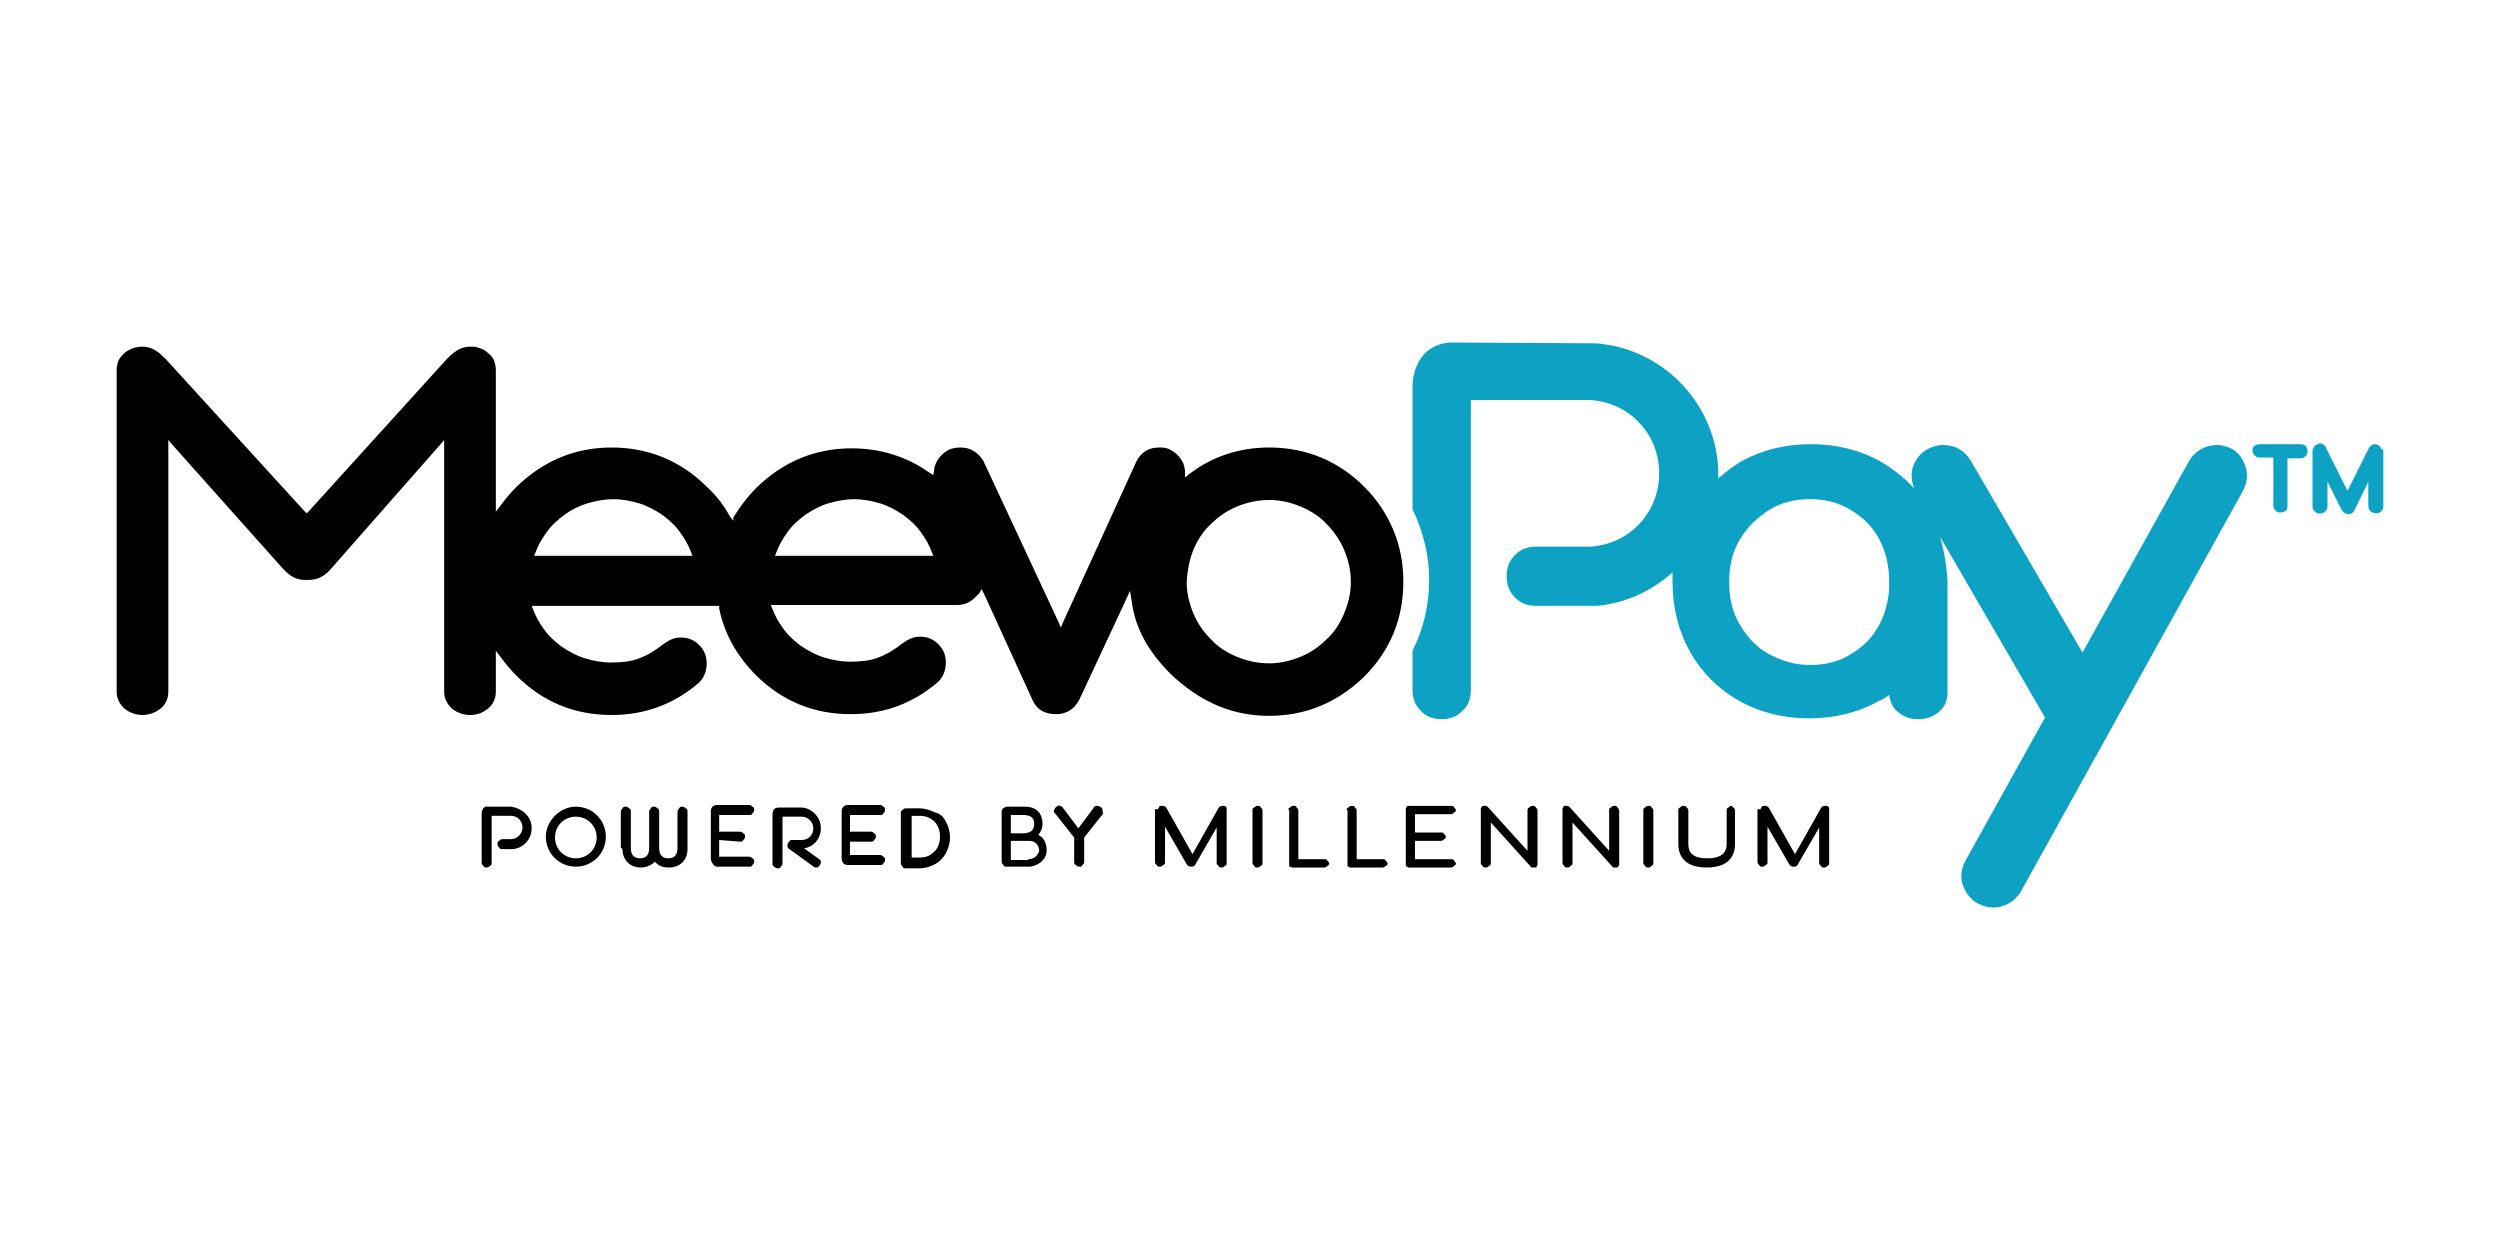
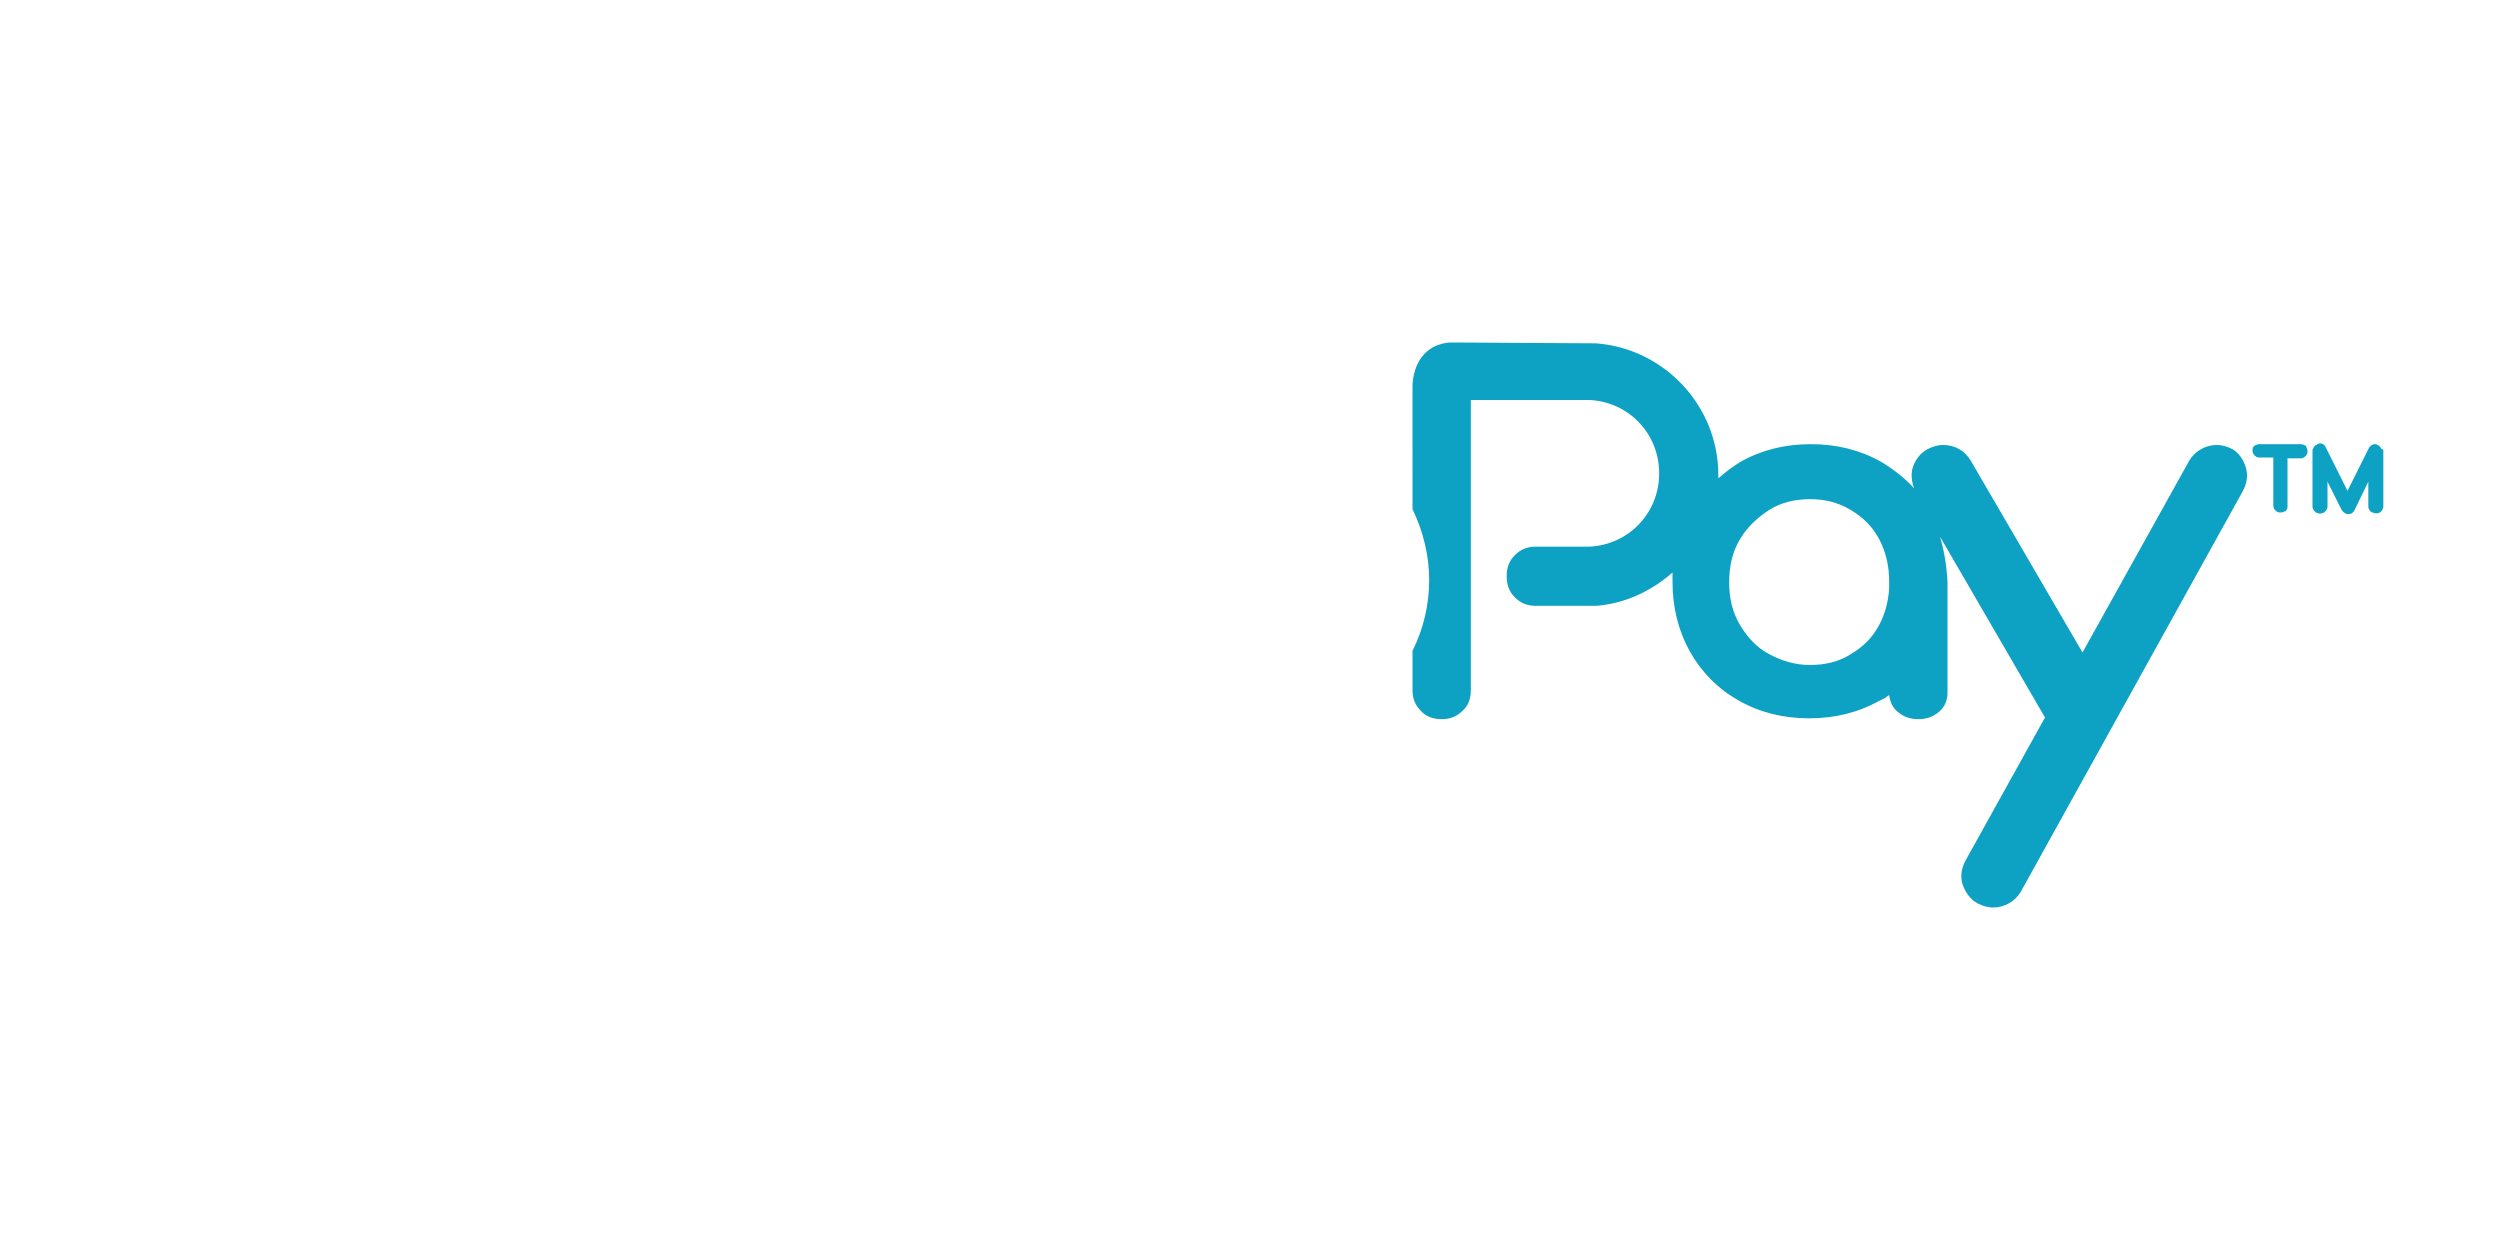
<svg xmlns="http://www.w3.org/2000/svg" version="1.1" id="Layer_1" x="0px" y="0px" viewBox="0 0 300 150" style="enable-background:new 0 0 300 150;" xml:space="preserve">
  <style type="text/css">
	.st0{fill:#0DA1C4;}
</style>
  <g id="Official_MeevoPay_Logo">
    <path id="Pay" class="st0" d="M286,54.1v6.7c0,0.2-0.1,0.4-0.3,0.6c-0.2,0.2-0.4,0.2-0.6,0.2c-0.2,0-0.4-0.1-0.6-0.2   c-0.2-0.2-0.3-0.4-0.3-0.6v-3l-1.7,3.5c-0.2,0.3-0.4,0.4-0.7,0.4c-0.3,0-0.6-0.2-0.8-0.5l-1.7-3.4v3c0,0.2-0.1,0.4-0.3,0.6   c-0.3,0.3-0.9,0.3-1.2,0c-0.2-0.2-0.3-0.4-0.3-0.6v-6.7c0-0.1,0-0.2,0.1-0.3c0-0.1,0.1-0.2,0.2-0.3c0-0.1,0.2-0.1,0.3-0.2   c0.1,0,0.2-0.1,0.3-0.1c0.3,0,0.6,0.2,0.7,0.5l2.6,5.2l2.6-5.2c0.2-0.3,0.5-0.4,0.7-0.4c0.1,0,0.2,0,0.3,0.1c0.1,0,0.2,0.1,0.3,0.2   c0.1,0.1,0.1,0.2,0.2,0.3C286,53.9,286,54,286,54.1z M275.9,53.3h-4.8c-0.2,0-0.4,0.1-0.6,0.2c-0.2,0.2-0.2,0.4-0.2,0.6   s0.1,0.4,0.3,0.6c0.2,0.2,0.4,0.2,0.6,0.2h1.6v5.8c0,0.2,0.1,0.4,0.3,0.6c0.2,0.2,0.4,0.2,0.6,0.2c0.2,0,0.4-0.1,0.6-0.2   c0.2-0.2,0.2-0.4,0.2-0.6V55h1.6c0.2,0,0.4-0.1,0.6-0.3c0.2-0.2,0.2-0.4,0.2-0.6s-0.1-0.4-0.2-0.6   C276.4,53.3,276.1,53.3,275.9,53.3z M269.5,56.1c0.3,1,0.1,2-0.4,2.9L242.5,107c-0.7,1.2-2,1.9-3.3,1.9c-0.7,0-1.3-0.2-1.9-0.5   c-0.9-0.5-1.5-1.4-1.8-2.3c-0.3-1-0.1-2,0.4-2.9l9.5-17.1l-12.6-21.7c0.5,1.7,0.8,3.5,0.9,5.4l0,0v4.5v8.8c0,0.9-0.3,1.7-1,2.3   c-0.7,0.6-1.5,0.9-2.5,0.9c-1,0-1.8-0.3-2.5-0.9c-0.6-0.5-0.9-1.2-1-2c-0.4,0.3-0.7,0.5-1.2,0.7c-2.5,1.4-5.3,2.1-8.4,2.1   c-3.1,0-5.9-0.7-8.4-2.1c-2.5-1.4-4.5-3.4-5.9-5.9c-1.4-2.5-2.1-5.3-2.1-8.4c0-0.3,0-0.7,0-1.1c-2.5,2.2-5.6,3.7-9.1,4l0,0l-0.2,0   h-1h-6.1c-1,0-1.8-0.3-2.5-1c-0.7-0.7-1-1.5-1-2.6c0-1,0.3-1.8,1-2.5c0.7-0.7,1.5-1,2.5-1h6.4c4.7-0.2,8.4-4,8.4-8.8   s-3.7-8.6-8.4-8.8l-14.2,0v34.8c0,1-0.3,1.9-1,2.5c-0.7,0.7-1.5,1-2.5,1c-1,0-1.9-0.3-2.5-1c-0.7-0.7-1-1.5-1-2.5v-4.7l0,0   c1.3-2.6,2-5.5,2-8.5c0-2.9-0.7-5.8-2-8.5l0,0V46.3c0-0.1,0-2.3,1.4-3.8c1.4-1.5,3.3-1.4,3.4-1.4l17.2,0.1   c8.2,0.6,14.7,7.5,14.7,15.8v0c0,0.2,0,0.3,0,0.4c0.8-0.7,1.7-1.4,2.7-2c2.5-1.4,5.3-2.1,8.4-2.1c3.1,0,5.9,0.7,8.4,2.1   c1.5,0.9,2.8,1.9,4,3.2c-0.3-0.8-0.4-1.6-0.2-2.4c0.3-1,0.9-1.8,1.8-2.3c0.6-0.3,1.2-0.5,1.9-0.5c1.4,0,2.6,0.7,3.3,1.9l13.4,23   l12.8-23c0.7-1.2,2-1.9,3.3-1.9c0.7,0,1.3,0.2,1.9,0.5C268.6,54.3,269.2,55.1,269.5,56.1z M226.7,69.8c0-1.9-0.4-3.6-1.2-5.1   c-0.8-1.5-1.9-2.6-3.4-3.5s-3.1-1.3-4.9-1.3c-1.8,0-3.5,0.4-4.9,1.3s-2.6,2-3.5,3.5c-0.9,1.5-1.3,3.2-1.3,5.2   c0,1.9,0.4,3.6,1.3,5.1c0.9,1.5,2,2.7,3.5,3.5s3.1,1.3,4.9,1.3s3.5-0.4,4.9-1.3c1.5-0.9,2.6-2,3.4-3.5c0.7-1.3,1.1-2.8,1.2-4.4   L226.7,69.8L226.7,69.8z M233.1,53.7C233,53.7,233,53.7,233.1,53.7H233C233,53.7,233,53.7,233.1,53.7z M237.5,108.1   c-0.3-0.2-0.6-0.4-0.8-0.7C236.9,107.6,237.1,107.9,237.5,108.1L237.5,108.1z M239.2,108.5c0,0-0.1,0-0.1,0H239.2   C239.2,108.5,239.2,108.5,239.2,108.5z M265.9,53.7C265.8,53.7,265.8,53.7,265.9,53.7c-0.1,0-0.1,0-0.1,0   C265.8,53.7,265.8,53.7,265.9,53.7z" />
-     <path id="Powered_by" d="M63.8,99.4L63.8,99.4L63.8,99.4c0,1.3-1,2.4-2.3,2.5l0,0h-0.2h-1c-0.2,0-0.3,0-0.4-0.2   c-0.1-0.1-0.2-0.2-0.2-0.4s0-0.3,0.2-0.4c0.1-0.1,0.2-0.2,0.4-0.2h0.9h0.1c0.8,0,1.4-0.7,1.4-1.4l0,0l0,0c0-0.8-0.6-1.4-1.4-1.4H59   v5.6c0,0.2,0,0.3-0.2,0.4c-0.1,0.1-0.2,0.2-0.4,0.2c-0.2,0-0.3,0-0.4-0.2c-0.1-0.1-0.2-0.2-0.2-0.4v-5.9c0,0,0-0.3,0.2-0.6   s0.5-0.2,0.5-0.2h2.8C62.7,97,63.8,98,63.8,99.4 M74.7,101.9c0,1.3,0.9,2.2,2.2,2.2l0,0l0,0c0.7,0,1.3-0.3,1.7-0.7   c0.4,0.5,0.9,0.7,1.7,0.7l0,0l0,0c1.3,0,2.2-0.9,2.2-2.2v-0.2v-4.3c0-0.2,0-0.3-0.2-0.4c-0.1-0.1-0.2-0.2-0.4-0.2s-0.3,0-0.4,0.2   c-0.1,0.1-0.2,0.2-0.2,0.4v4.3v0.1c0,0.8-0.4,1.2-1.1,1.2s-1.1-0.4-1.1-1.2v-0.1v-4.3c0-0.2,0-0.3-0.2-0.4   c-0.1-0.1-0.2-0.2-0.4-0.2l0,0c-0.2,0-0.3,0-0.4,0.2c-0.1,0.1-0.2,0.2-0.2,0.4v4.3v0.1c0,0.8-0.4,1.2-1.1,1.2s-1.1-0.4-1.1-1.2   v-0.1v-4.3c0-0.2,0-0.3-0.2-0.4c-0.1-0.1-0.2-0.2-0.4-0.2s-0.3,0-0.4,0.2c-0.1,0.1-0.2,0.2-0.2,0.4v4.3L74.7,101.9z M88.8,101   c0.2,0,0.3,0,0.4-0.2c0.1-0.1,0.2-0.2,0.2-0.4s0-0.3-0.2-0.4c-0.1-0.1-0.2-0.2-0.4-0.2h-2.5v-2h3.6c0.2,0,0.3,0,0.4-0.2   c0.1-0.1,0.2-0.2,0.2-0.4s0-0.3-0.2-0.4c-0.1-0.1-0.2-0.2-0.4-0.2H86c0,0-0.3,0-0.5,0.2c-0.2,0.2-0.2,0.5-0.2,0.5v5.8   c0,0,0,0.2,0.2,0.5C85.7,104,86,104,86,104h3.9c0.2,0,0.3,0,0.4-0.2c0.1-0.1,0.2-0.2,0.2-0.4s0-0.3-0.2-0.4   c-0.1-0.1-0.2-0.2-0.4-0.2h-3.6v-2L88.8,101L88.8,101z M104.5,101c0.2,0,0.3,0,0.4-0.2c0.1-0.1,0.2-0.2,0.2-0.4s0-0.3-0.2-0.4   c-0.1-0.1-0.2-0.2-0.4-0.2H102v-2h3.6c0.2,0,0.3,0,0.4-0.2c0.1-0.1,0.2-0.2,0.2-0.4s0-0.3-0.2-0.4c-0.1-0.1-0.2-0.2-0.4-0.2h-3.9   c0,0-0.3,0-0.5,0.2c-0.2,0.2-0.2,0.5-0.2,0.5v5.8c0,0,0,0.2,0.2,0.5c0.2,0.2,0.5,0.2,0.5,0.2h3.9c0.2,0,0.3,0,0.4-0.2   c0.1-0.1,0.2-0.2,0.2-0.4s0-0.3-0.2-0.4c-0.1-0.1-0.2-0.2-0.4-0.2H102V101H104.5z M110.4,102.9c0.5,0,0.9-0.1,1.2-0.3   c0.3-0.2,0.7-0.5,0.9-0.9c0.2-0.4,0.3-0.8,0.3-1.3c0-0.5-0.1-0.9-0.3-1.3c-0.2-0.4-0.5-0.7-0.9-0.9c-0.3-0.2-0.8-0.3-1.2-0.3h-1v5   H110.4 M113.5,98.6c0.3,0.5,0.5,1.2,0.5,1.9s-0.2,1.3-0.5,1.9c-0.3,0.5-0.7,1-1.3,1.3c-0.5,0.3-1.2,0.5-1.9,0.5h-1.6   c-0.2,0-0.3,0-0.4-0.2s-0.2-0.2-0.2-0.4v-6c0-0.2,0-0.3,0.2-0.4c0.1-0.1,0.2-0.2,0.4-0.2h1.6c0.7,0,1.3,0.2,1.9,0.5   C112.8,97.6,113.2,98,113.5,98.6 M98.5,99.4L98.5,99.4L98.5,99.4c0-1.3-1-2.4-2.3-2.5h-2.8c0,0-0.3,0-0.5,0.2   c-0.2,0.2-0.2,0.6-0.2,0.6v5.9c0,0.2,0,0.3,0.2,0.4c0.1,0.1,0.2,0.2,0.4,0.2c0.2,0,0.3,0,0.4-0.2c0.1-0.1,0.2-0.2,0.2-0.4V98h2.3   c0.8,0,1.4,0.7,1.4,1.4l0,0l0,0c0,0.8-0.6,1.4-1.4,1.4H96h-0.9c-0.2,0-0.3,0-0.4,0.2c-0.1,0.1-0.2,0.2-0.2,0.4c0,0.1,0,0.1,0,0.2   l0,0l0,0c0,0.1,0.1,0.2,0.1,0.2l2.9,2.1c0.1,0.1,0.2,0.2,0.4,0.2s0.3,0,0.4-0.2c0.1-0.1,0.2-0.2,0.2-0.4s0-0.3-0.2-0.4l-1.8-1.3   C97.7,101.6,98.5,100.6,98.5,99.4 M69.1,103c1.4,0,2.5-1.1,2.5-2.5c0-1.4-1.1-2.5-2.5-2.5c-1.4,0-2.5,1.1-2.5,2.5   C66.6,101.9,67.7,103,69.1,103 M69.1,96.8c2,0,3.6,1.6,3.6,3.6c0,2-1.6,3.6-3.6,3.6c-2,0-3.6-1.6-3.6-3.6   C65.5,98.5,67.2,96.8,69.1,96.8 M123.4,103.1c1,0,1.3-0.9,1.3-1c0-0.7-0.5-1.2-1.2-1.2h-0.1h-0.5h-0.1h-1.5c0,0,0,0,0,0v2.3h2   H123.4 M121.3,97.8v2.2c0,0,0,0,0,0h1.3h0.1c1.4,0,1.4-0.8,1.4-1.2c0-0.7-0.5-1-1.3-1h-0.1H121.3z M124.6,100.2   c1.1,0.5,1,1.9,1,1.9l0,0c0,1-1,1.8-2,1.9l0,0h-0.2h-2.2H121h-0.2c-0.2,0-0.3,0-0.4-0.2c-0.1-0.1-0.2-0.2-0.2-0.4v-6   c0-0.2,0-0.3,0.2-0.4s0.2-0.2,0.4-0.2h0.4l0,0c0,0,0,0,0,0h1.6h0.2c2.2,0,2.1,2,2.1,2C125.1,99.4,124.9,99.8,124.6,100.2    M132.3,97.2c0-0.2-0.1-0.3-0.3-0.4c-0.2-0.1-0.3-0.1-0.4-0.1c-0.2,0-0.3,0.1-0.4,0.3l-1.8,2.4l-1.8-2.4c-0.1-0.2-0.2-0.2-0.4-0.3   s-0.3,0-0.4,0.1c-0.2,0.1-0.2,0.2-0.3,0.4s0,0.3,0.1,0.4l2.3,2.9v2.9c0,0.2,0,0.3,0.2,0.4c0.1,0.1,0.2,0.2,0.4,0.2   c0.2,0,0.3,0,0.4-0.2c0.1-0.1,0.2-0.2,0.2-0.4v-2.9l2.3-2.9C132.3,97.5,132.3,97.4,132.3,97.2 M208,96.9c0.1,0.1,0.2,0.2,0.2,0.3   v4.1c0,1-0.4,2.8-3.4,2.8c-3,0-3.4-1.8-3.4-2.8v-4.1c0-0.1,0-0.2,0.2-0.3c0.1-0.1,0.2-0.2,0.4-0.2c0.2,0,0.3,0,0.4,0.2   c0.1,0.1,0.2,0.2,0.2,0.3v4.1l0,0c0,0.9,0.4,1.7,2.3,1.7c1.9,0,2.3-0.9,2.3-1.7l0,0l0,0v-4.1c0-0.1,0-0.2,0.2-0.3   c0.1-0.1,0.2-0.2,0.4-0.2C207.8,96.7,207.9,96.8,208,96.9 M161.6,97.2c0-0.1,0-0.2,0.2-0.3c0.1-0.1,0.2-0.2,0.4-0.2   c0.2,0,0.3,0,0.4,0.2c0.1,0.1,0.2,0.2,0.2,0.3v5.9h3.1c0.2,0,0.3,0,0.4,0.2c0.1,0.1,0.2,0.2,0.2,0.3c0,0.1,0,0.2-0.2,0.3   c-0.1,0.1-0.2,0.2-0.4,0.2h-3.7c-0.1,0-0.2,0-0.2,0c-0.1,0-0.1-0.1-0.2-0.1s-0.1-0.1-0.1-0.2c0,0,0-0.1,0-0.2V97.2z M154.6,97.2   c0-0.1,0-0.2,0.2-0.3c0.1-0.1,0.2-0.2,0.4-0.2c0.2,0,0.3,0,0.4,0.2c0.1,0.1,0.2,0.2,0.2,0.3v5.9h3.1c0.2,0,0.3,0,0.4,0.2   c0.1,0.1,0.2,0.2,0.2,0.3c0,0.1,0,0.2-0.2,0.3c-0.1,0.1-0.2,0.2-0.4,0.2h-3.7c-0.1,0-0.2,0-0.2,0s-0.1-0.1-0.2-0.1   s-0.1-0.1-0.1-0.2c0,0,0-0.1,0-0.2V97.2z M187.5,97.2c0-0.1,0-0.1,0-0.2c0,0,0.1-0.1,0.1-0.2c0,0,0.1-0.1,0.2-0.1s0.2,0,0.2,0   c0.2,0,0.3,0.1,0.4,0.2l4.7,5.2v-4.9c0-0.1,0-0.2,0.2-0.3c0.1-0.1,0.2-0.2,0.4-0.2c0.2,0,0.3,0,0.4,0.2c0.1,0.1,0.2,0.2,0.2,0.3   v6.4c0,0.1,0,0.1,0,0.2c0,0-0.1,0.1-0.1,0.2c0,0-0.1,0.1-0.2,0.1c-0.1,0-0.2,0-0.2,0c-0.2,0-0.3,0-0.4-0.2l-4.7-5.2v4.9   c0,0.1,0,0.2-0.2,0.3c-0.1,0.1-0.2,0.2-0.4,0.2c-0.2,0-0.3,0-0.4-0.2c-0.1-0.1-0.2-0.2-0.2-0.3V97.2z M177.7,97.2   c0-0.1,0-0.1,0-0.2c0,0,0.1-0.1,0.1-0.2c0,0,0.1-0.1,0.2-0.1s0.2,0,0.2,0c0.2,0,0.3,0.1,0.4,0.2l4.7,5.2v-4.9c0-0.1,0-0.2,0.2-0.3   c0.1-0.1,0.2-0.2,0.4-0.2c0.2,0,0.3,0,0.4,0.2c0.1,0.1,0.2,0.2,0.2,0.3v6.4c0,0.1,0,0.1,0,0.2c0,0-0.1,0.1-0.1,0.2   s-0.1,0.1-0.2,0.1c-0.1,0-0.2,0-0.2,0c-0.2,0-0.3,0-0.4-0.2l-4.7-5.2v4.9c0,0.1,0,0.2-0.2,0.3c-0.1,0.1-0.2,0.2-0.4,0.2   c-0.2,0-0.3,0-0.4-0.2c-0.1-0.1-0.2-0.2-0.2-0.3V97.2z M198.4,103.6c0,0.1,0,0.2-0.2,0.3c-0.1,0.1-0.2,0.2-0.4,0.2   c-0.2,0-0.3,0-0.4-0.2c-0.1-0.1-0.2-0.2-0.2-0.3v-6.4c0-0.1,0-0.2,0.2-0.3c0.1-0.1,0.2-0.2,0.4-0.2c0.2,0,0.3,0,0.4,0.2   c0.1,0.1,0.2,0.2,0.2,0.3V103.6z M151.5,103.6c0,0.1,0,0.2-0.2,0.3c-0.1,0.1-0.2,0.2-0.4,0.2c-0.2,0-0.3,0-0.4-0.2   c-0.1-0.1-0.2-0.2-0.2-0.3v-6.4c0-0.1,0-0.2,0.2-0.3c0.1-0.1,0.2-0.2,0.4-0.2c0.2,0,0.3,0,0.4,0.2c0.1,0.1,0.2,0.2,0.2,0.3V103.6z    M211.3,97.2c0-0.1,0-0.1,0-0.2c0,0,0.1-0.1,0.1-0.2c0,0,0.1-0.1,0.2-0.1c0.1,0,0.2,0,0.2,0c0.2,0,0.4,0.1,0.5,0.3l3.1,5.5l3.1-5.5   c0.1-0.2,0.3-0.3,0.5-0.3c0.1,0,0.2,0,0.2,0c0.1,0,0.1,0,0.2,0.1c0,0,0.1,0.1,0.1,0.2c0,0.1,0,0.1,0,0.2v6.4c0,0.1,0,0.2-0.2,0.3   c-0.1,0.1-0.2,0.2-0.4,0.2c-0.2,0-0.3,0-0.4-0.2c-0.1-0.1-0.2-0.2-0.2-0.3v-4.3l-2.6,4.5c-0.1,0.2-0.3,0.2-0.5,0.2   c-0.2,0-0.4-0.1-0.5-0.3l-2.6-4.5v4.3c0,0.1,0,0.2-0.2,0.3c-0.1,0.1-0.2,0.2-0.4,0.2c-0.2,0-0.3,0-0.4-0.2   c-0.1-0.1-0.2-0.2-0.2-0.3v-6.4H211.3z M139,97.2c0-0.1,0-0.1,0-0.2c0,0,0.1-0.1,0.1-0.2c0,0,0.1-0.1,0.2-0.1c0.1,0,0.2,0,0.2,0   c0.2,0,0.4,0.1,0.5,0.3l3.1,5.5l3.1-5.5c0.1-0.2,0.3-0.3,0.5-0.3c0.1,0,0.2,0,0.2,0s0.1,0,0.2,0.1c0,0,0.1,0.1,0.1,0.2   c0,0.1,0,0.1,0,0.2v6.4c0,0.1,0,0.2-0.2,0.3c-0.1,0.1-0.2,0.2-0.4,0.2c-0.2,0-0.3,0-0.4-0.2c-0.1-0.1-0.2-0.2-0.2-0.3v-4.3   l-2.6,4.5c-0.1,0.2-0.3,0.2-0.5,0.2c-0.2,0-0.4-0.1-0.5-0.3l-2.6-4.5v4.3c0,0.1,0,0.2-0.2,0.3c-0.1,0.1-0.2,0.2-0.4,0.2   s-0.3,0-0.4-0.2c-0.1-0.1-0.2-0.2-0.2-0.3v-6.4H139z M174.1,103.1c0.2,0,0.3,0,0.4,0.2c0.1,0.1,0.2,0.2,0.2,0.3   c0,0.1,0,0.2-0.2,0.3c-0.1,0.1-0.2,0.2-0.4,0.2h-4.9c-0.1,0-0.2,0-0.2,0s-0.1-0.1-0.2-0.1c0,0-0.1-0.1-0.1-0.2s0-0.1,0-0.2v-6.4   c0-0.1,0-0.1,0-0.2c0,0,0.1-0.1,0.1-0.2c0,0,0.1-0.1,0.2-0.1s0.2,0,0.2,0h4.9c0.2,0,0.3,0,0.4,0.2c0.1,0.1,0.2,0.2,0.2,0.3   s0,0.2-0.2,0.3c-0.1,0.1-0.2,0.2-0.4,0.2h-4.3v2.2h3.1c0.2,0,0.3,0,0.4,0.2c0.1,0.1,0.2,0.2,0.2,0.3c0,0.1,0,0.2-0.2,0.3   c-0.1,0.1-0.2,0.2-0.4,0.2h-3.1v2.2L174.1,103.1L174.1,103.1z" />
-     <path id="Meevo" d="M152.3,85.9c4.4,0,8.2-1.6,11.4-4.7c3.1-3.1,4.7-6.9,4.7-11.4c0-2.2-0.4-4.3-1.2-6.2s-1.9-3.6-3.5-5.2   c-3.1-3.1-7-4.7-11.4-4.7c-3.6,0-6.9,1.1-9.6,3.2l-0.5,0.4l0-0.7c0-0.3-0.1-0.7-0.2-1c-0.2-0.4-0.4-0.7-0.7-1   c-0.3-0.3-0.6-0.5-1-0.7c-0.4-0.2-0.8-0.2-1.2-0.2c-1.2,0-2.1,0.5-2.7,1.6l-8.8,19.3l-0.3,0.7l-0.3-0.7L118,55.3   c-0.3-0.5-0.7-0.9-1.2-1.2c-0.5-0.3-1-0.4-1.6-0.4c-0.4,0-0.9,0.1-1.2,0.2c-0.4,0.2-0.7,0.4-1,0.7c-0.3,0.3-0.5,0.6-0.7,1   c-0.1,0.3-0.2,0.5-0.2,0.8l-0.1,0.6l-0.5-0.3c-2.7-1.9-5.8-2.9-9.3-2.9c-4.4,0-8.2,1.6-11.4,4.7c-1.1,1.1-2,2.3-2.8,3.6L88,62.5   L87.6,62c-0.7-1.3-1.6-2.5-2.8-3.6c-3.1-3.1-7-4.7-11.4-4.7c-4.4,0-8.2,1.6-11.4,4.7c-0.7,0.7-1.3,1.4-1.8,2.1l-0.7,0.9v-1.1V44.4   c0-0.4-0.1-0.8-0.2-1.1s-0.4-0.7-0.7-0.9c-0.3-0.3-0.6-0.5-1-0.6c-0.4-0.2-0.8-0.2-1.2-0.2c-1.2,0-2,0.7-2.8,1.5L37.1,61.3   l-0.3,0.3l-0.3-0.3L19.9,43.1c-0.7-0.7-1.5-1.5-2.8-1.5c-0.5,0-0.9,0.1-1.2,0.2c-0.4,0.2-0.7,0.3-1,0.6c-0.3,0.3-0.5,0.5-0.7,0.9   C14.1,43.6,14,44,14,44.4v38.6c0,0.8,0.3,1.4,0.9,2c0.6,0.5,1.4,0.8,2.2,0.8s1.6-0.3,2.2-0.8c0.6-0.5,0.9-1.2,0.9-2V53.7v-0.9   l0.6,0.7L34,68.3c1,1,1.6,1.3,2.8,1.3c1.2,0,1.9-0.3,2.7-1.1l13.2-15l0.6-0.7v0.9v29.3c0,0.8,0.3,1.4,0.9,2   c0.6,0.5,1.4,0.8,2.2,0.8c0.9,0,1.6-0.3,2.2-0.8c0.6-0.5,0.9-1.2,0.9-2v-3.8v-1.1l0.7,0.9c0.5,0.7,1.1,1.4,1.8,2.1   c3.1,3.1,6.9,4.7,11.4,4.7c4,0,7.5-1.3,10.5-3.9c0.6-0.6,0.9-1.4,0.9-2.3s-0.3-1.6-0.9-2.2c-0.6-0.6-1.3-0.9-2.2-0.9   c-0.8,0-1.4,0.3-2.1,0.8c-0.9,0.7-1.8,1.3-2.9,1.7c-1,0.4-2.2,0.5-3.4,0.5c-1.1,0-2.1-0.2-3.1-0.5c-1-0.3-1.9-0.8-2.8-1.4   c-0.8-0.6-1.6-1.3-2.2-2.2c-0.5-0.7-0.9-1.4-1.2-2.2l-0.2-0.5h0.5h21.7h0.3l0,0.3c0.6,3,2.1,5.7,4.4,8c3.1,3.1,6.9,4.7,11.4,4.7   c4,0,7.5-1.3,10.5-3.9c0.6-0.6,0.9-1.4,0.9-2.3s-0.3-1.6-0.9-2.2s-1.3-0.9-2.2-0.9c-0.8,0-1.4,0.3-2.1,0.8   c-0.9,0.7-1.8,1.3-2.9,1.7c-1,0.4-2.2,0.5-3.4,0.5c-1.1,0-2.1-0.2-3.1-0.5c-1-0.3-1.9-0.8-2.8-1.4c-0.8-0.6-1.6-1.3-2.2-2.2   c-0.5-0.7-0.9-1.4-1.2-2.2l-0.2-0.5h0.5h21.8c0.9,0,1.6-0.3,2.2-0.9c0.2-0.2,0.3-0.3,0.5-0.5l0.3-0.5l0.3,0.6l5.8,12.7   c0.5,1.1,1.4,1.7,2.8,1.7c1.3,0,2.2-0.6,2.8-1.7l5.6-12l0.5-1.1l0.2,1.2c0.4,3.2,1.9,6,4.7,8.8C144.1,84.3,147.9,85.9,152.3,85.9z    M143.2,66c0.5-1.2,1.2-2.3,2.1-3.1c0.9-0.9,1.9-1.6,3.1-2.1c1.2-0.5,2.5-0.8,3.9-0.8c1.4,0,2.6,0.3,3.8,0.8   c1.2,0.5,2.3,1.2,3.1,2.1c0.9,0.9,1.6,1.9,2.1,3.1c0.5,1.2,0.8,2.4,0.8,3.8c0,1.4-0.3,2.6-0.8,3.8c-0.5,1.2-1.2,2.3-2.1,3.1   c-0.9,0.9-1.9,1.6-3.1,2.1c-1.2,0.5-2.5,0.8-3.8,0.8c-1.4,0-2.7-0.3-3.9-0.8c-1.2-0.5-2.3-1.2-3.1-2.1c-0.9-0.9-1.6-1.9-2.1-3.1   c-0.5-1.2-0.8-2.5-0.8-3.8C142.5,68.5,142.7,67.2,143.2,66z M82.4,66.7H64.6h-0.5l0.2-0.5c0.3-0.8,0.7-1.5,1.2-2.2   c0.6-0.9,1.4-1.6,2.2-2.2c0.8-0.6,1.8-1.1,2.8-1.4c1-0.3,2.1-0.5,3.1-0.5s2.1,0.2,3.1,0.5s1.9,0.8,2.8,1.4c0.8,0.6,1.6,1.3,2.2,2.2   c0.5,0.7,0.9,1.4,1.2,2.2l0.2,0.5L82.4,66.7L82.4,66.7z M111.2,66.7H93.5H93l0.2-0.5c0.3-0.8,0.7-1.5,1.2-2.2   c0.6-0.9,1.4-1.6,2.2-2.2c0.9-0.6,1.8-1.1,2.8-1.4c1-0.3,2.1-0.5,3.1-0.5c1,0,2.1,0.2,3.1,0.5s1.9,0.8,2.8,1.4   c0.8,0.6,1.6,1.3,2.2,2.2c0.5,0.7,0.9,1.4,1.2,2.2l0.2,0.5L111.2,66.7L111.2,66.7z M112.1,76.6C112.1,76.6,112,76.6,112.1,76.6   C112,76.6,112.1,76.6,112.1,76.6z M73.9,60.4c-0.2,0-0.3,0-0.4,0l0,0C73.7,60.4,73.8,60.4,73.9,60.4z" />
  </g>
</svg>